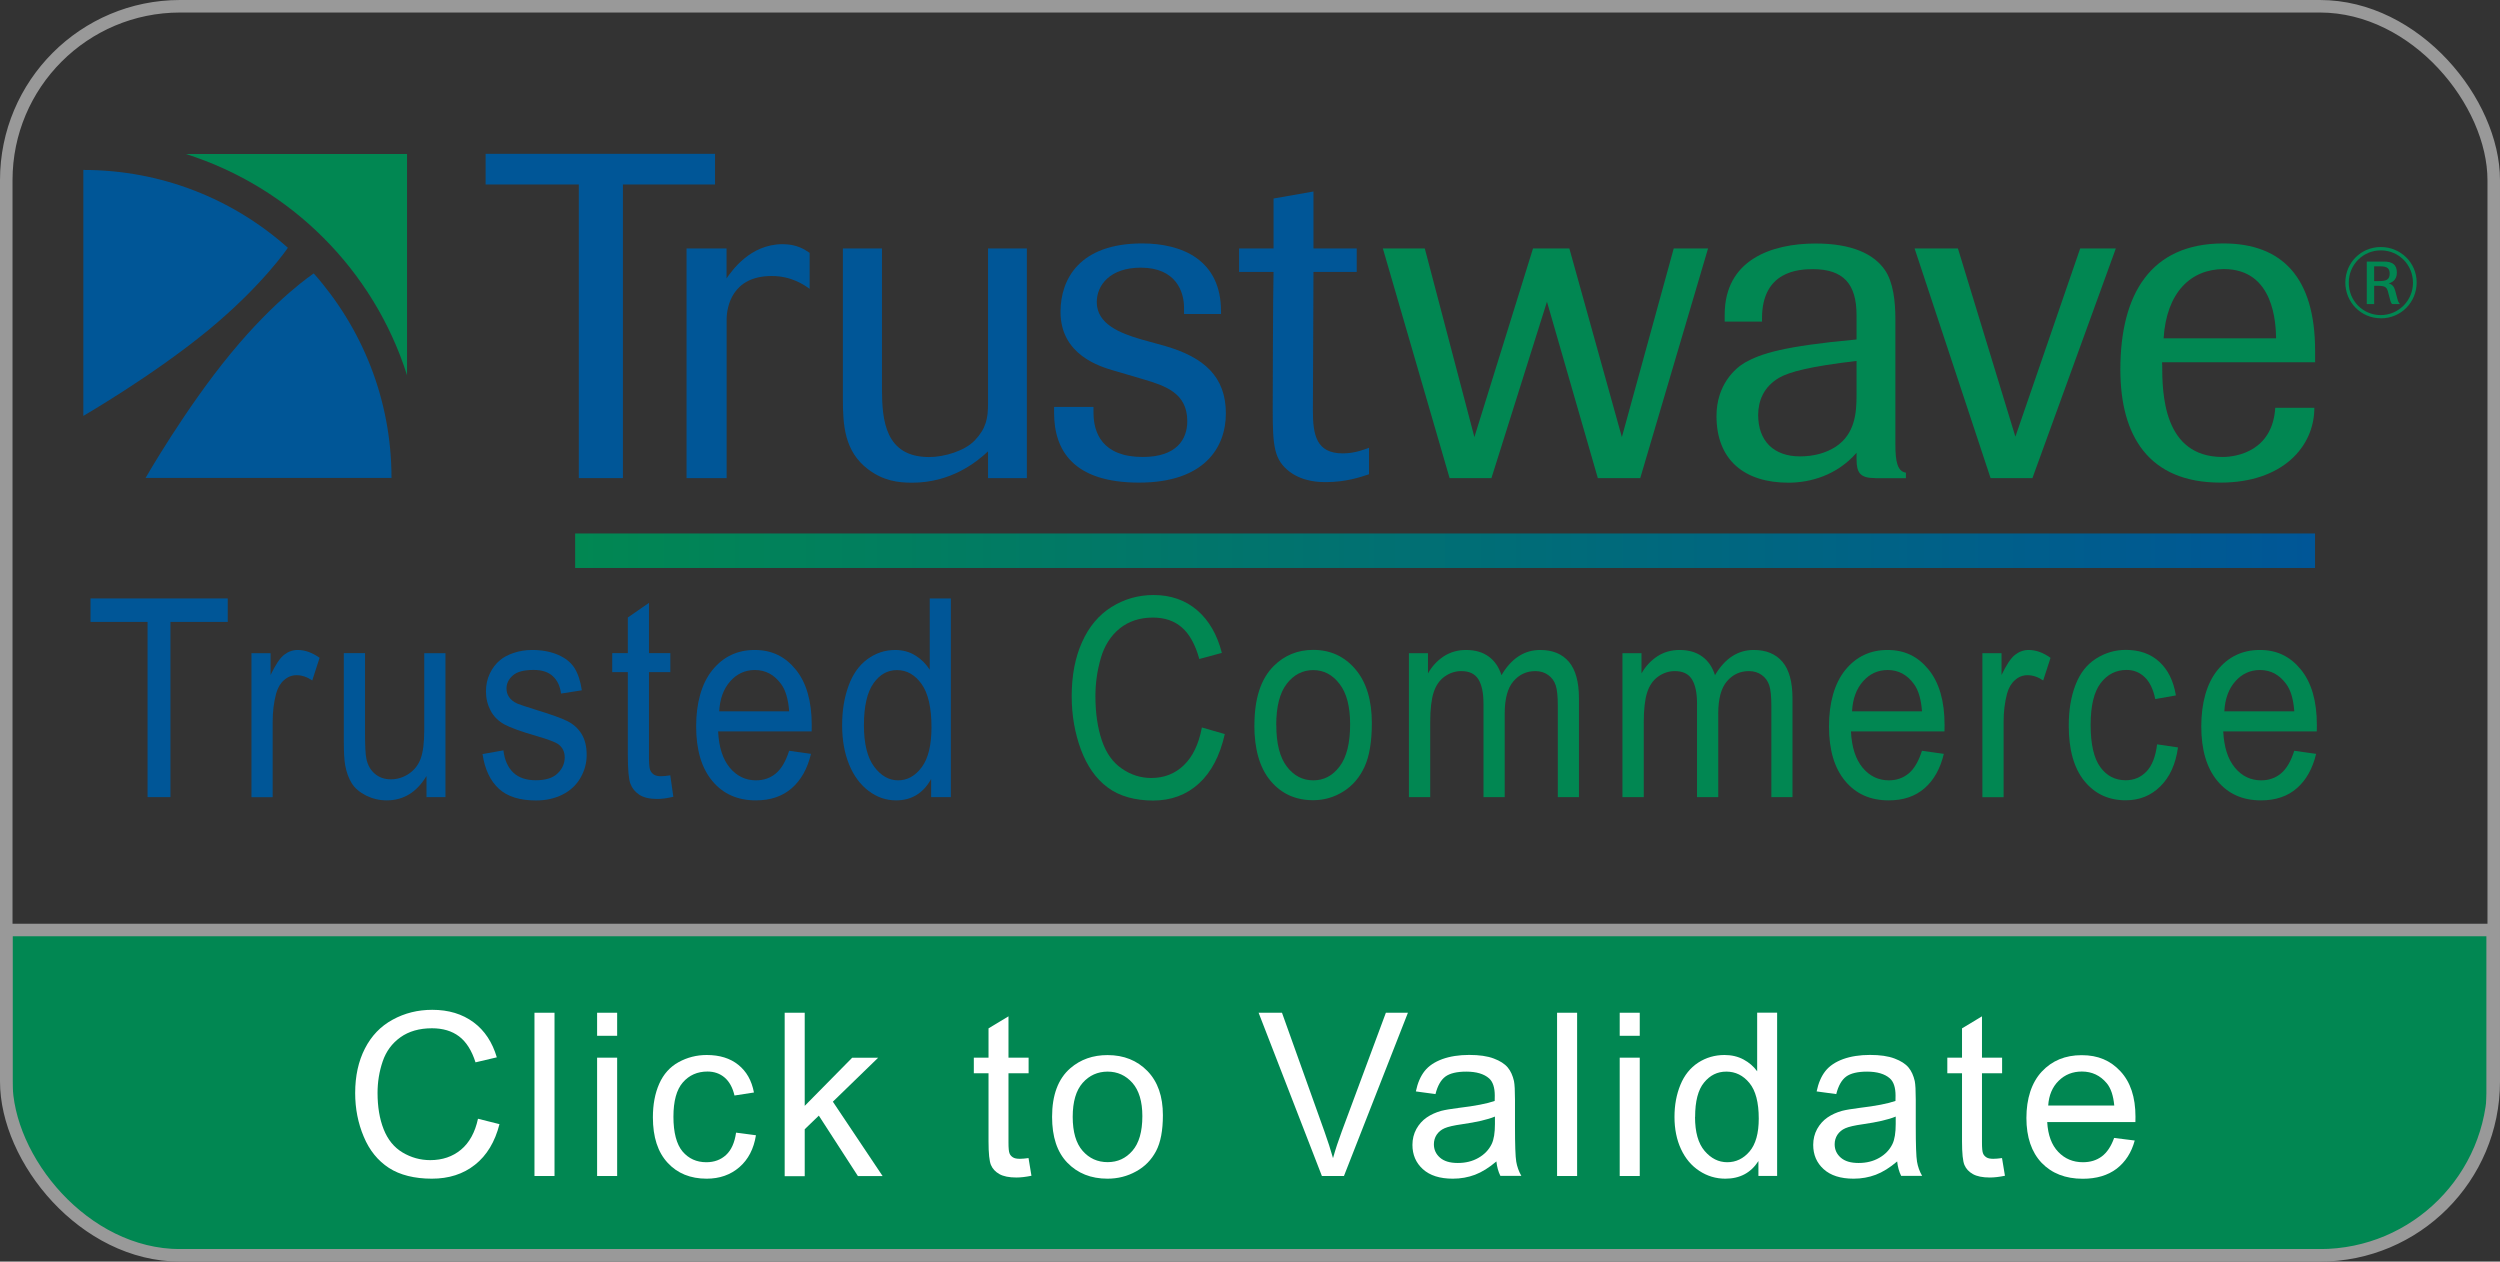
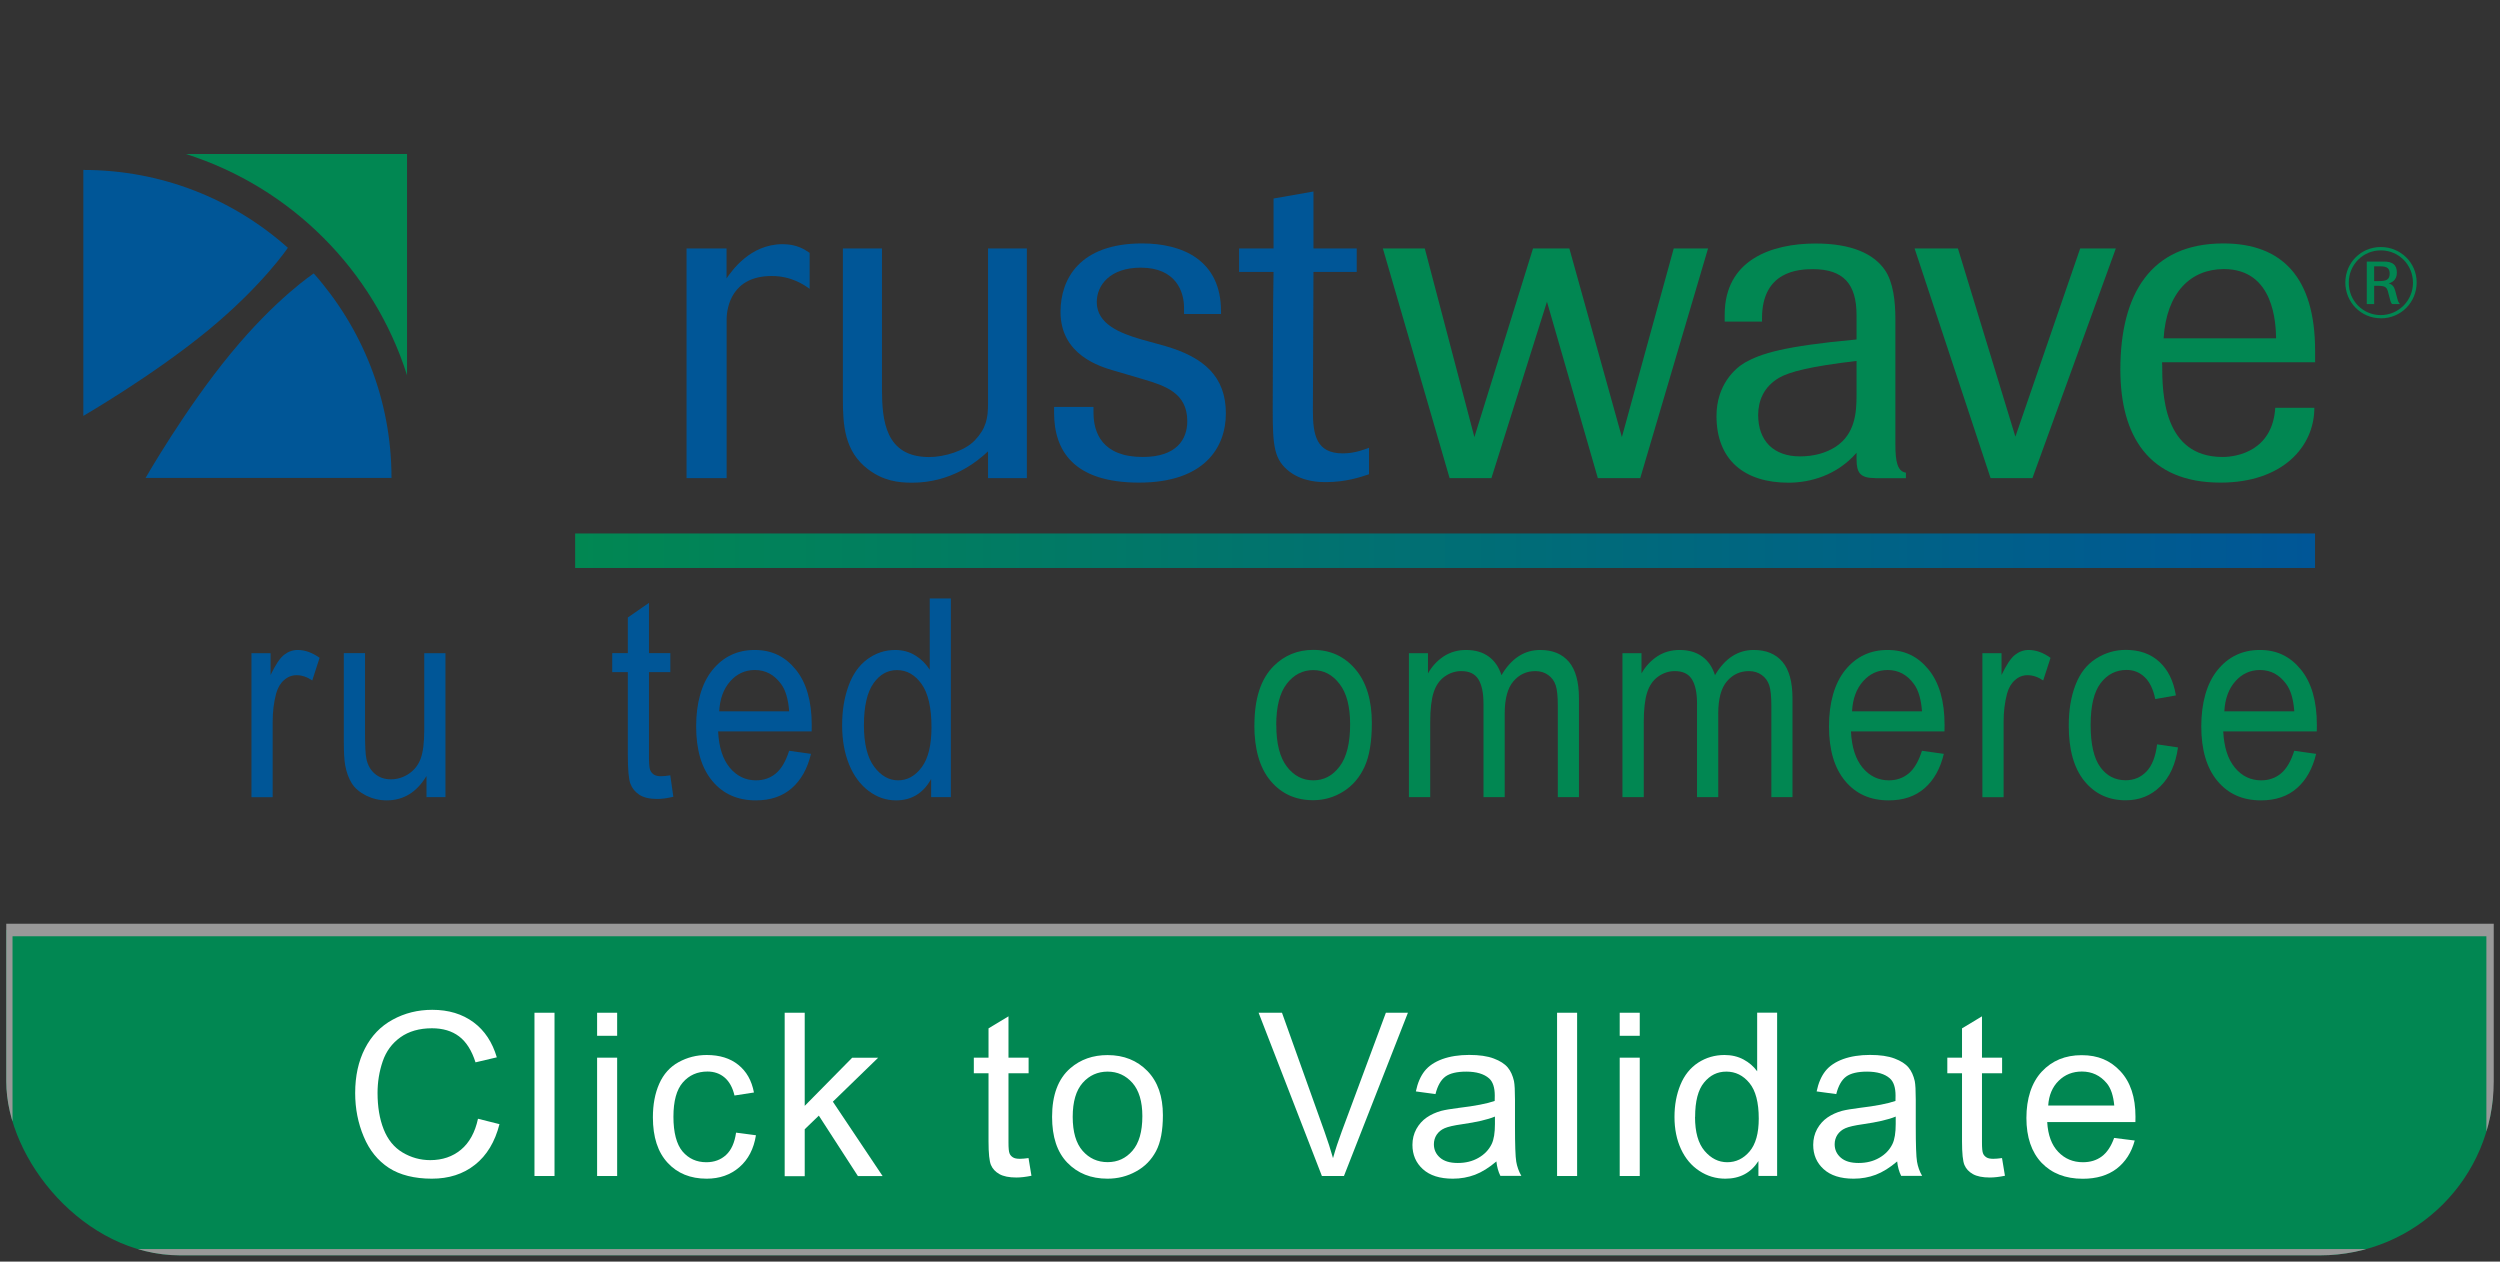
<svg xmlns="http://www.w3.org/2000/svg" id="Layer_2" data-name="Layer 2" viewBox="0 0 299.36 151.07">
  <rect x="0" y="0" width="299.36" height="151.07" fill="#333333" stroke="none" />
  <defs>
    <style> .cls-1, .cls-2 { stroke: #999; stroke-miterlimit: 10; stroke-width: 1.5px; } .cls-1, .cls-3 { fill: #018752; } .cls-4 { fill: #fff; } .cls-2 { fill: none; } .cls-5 { clip-path: url(#clippath); } .cls-6 { fill: #005697; } .cls-7 { fill: url(#linear-gradient); } </style>
    <clipPath id="clippath">
      <rect class="cls-2" x=".75" y=".75" width="297.86" height="149.57" rx="20.82" ry="20.82" />
    </clipPath>
    <linearGradient id="linear-gradient" x1="68.87" y1="65.95" x2="277.2" y2="65.95" gradientUnits="userSpaceOnUse">
      <stop offset="0" stop-color="#018752" />
      <stop offset="1" stop-color="#005697" />
    </linearGradient>
  </defs>
  <g id="Layer_1-2" data-name="Layer 1">
    <g>
      <g>
        <g class="cls-5">
          <rect class="cls-1" x=".75" y="111.36" width="297.73" height="38.96" />
        </g>
-         <rect class="cls-2" x=".75" y=".75" width="297.86" height="149.57" rx="20.82" ry="20.82" />
      </g>
      <g>
-         <polygon class="cls-6" points="74.59 22.09 74.59 57.25 69.31 57.25 69.31 22.09 58.15 22.09 58.15 18.42 85.62 18.42 85.62 22.09 74.59 22.09" />
        <g>
          <path class="cls-6" d="m82.21,57.25v-27.5h4.79v3.58c.62-.87,2.8-4.09,6.71-4.09,1.7,0,2.6.61,3.24,1.04v4.31c-.69-.5-2.2-1.54-4.54-1.54-4.78,0-5.4,3.74-5.4,5.22v18.98h-4.79Z" />
          <path class="cls-6" d="m118.31,57.25v-3.2c-1.43,1.34-4.47,3.75-9.09,3.75-1.71,0-3.45-.23-5.28-1.61-2.82-2.14-3.01-5.28-3.01-8.39v-18.05h4.68v16.79c0,3.77.38,8.19,5.65,8.19,1.81,0,4.25-.73,5.45-1.98,1.37-1.44,1.6-2.65,1.6-4.42v-18.58h4.65v27.5h-4.65Z" />
          <path class="cls-6" d="m141.78,37.6v-.77c0-1.87-.94-4.78-5.18-4.78-3.68,0-5.27,2.1-5.27,4.12,0,2.64,2.79,3.73,5.33,4.47l2.88.8c4.61,1.34,7.25,3.64,7.25,8.06,0,4.11-2.6,8.29-10.4,8.29s-10.17-3.8-10.17-8.36v-.7h4.72v.7c0,2.38,1.04,5.29,5.89,5.29,4.07,0,5.34-2.11,5.34-4.29,0-3.41-2.7-4.24-5.25-5.01l-3.51-1.03c-1.7-.5-6.42-1.88-6.42-7.05,0-3.95,2.31-8.19,9.77-8.19,4.79,0,9.45,1.97,9.45,8.12v.33h-4.44Z" />
          <path class="cls-6" d="m157.21,49.17c0,2.91.41,5.12,3.58,5.12,1.51,0,2.64-.5,3.14-.67v3.17c-1,.33-2.74.94-5.17.94-.64,0-2.64,0-4.29-1.21-1.91-1.43-2.07-3.07-2.07-7.48,0,0,.03-14.51.1-16.48h-4.13v-2.81h4.13v-5.98l4.78-.84v6.82h5.18v2.81h-5.18l-.07,16.61Z" />
        </g>
        <polygon class="cls-3" points="196.41 57.25 191.33 57.25 185.24 36.13 178.59 57.25 173.58 57.25 165.59 29.75 170.61 29.75 176.55 52.34 183.57 29.75 187.92 29.75 194.21 52.34 200.42 29.75 204.53 29.75 196.41 57.25" />
        <path class="cls-3" d="m224.56,57.25c-1.81,0-2.25-.62-2.25-2.26v-.77c-2.36,2.71-5.57,3.58-8.15,3.58-5.27,0-8.62-2.71-8.62-7.98,0-3.72,2.2-5.72,3.45-6.43,1.87-1.03,4.47-1.93,13.32-2.74v-2.92c0-3.7-1.55-5.5-5.23-5.5-1.71,0-6.09.23-6.09,5.88v.4h-4.47v-.83c0-6.55,5.57-8.52,10.9-8.52,4.41,0,6.98,1.3,8.26,3.14,1.04,1.47,1.28,3.84,1.28,5.91v15.02c0,2.1.26,3.21,1.26,3.37v.66h-3.63Zm-2.25-14.03c-5.67.67-8.07,1.32-9.3,2.03-1.86,1.1-2.48,2.81-2.48,4.45,0,3.07,1.83,4.95,5.01,4.95,1.71,0,3.14-.43,4.25-1.14,2.36-1.54,2.52-4.14,2.52-6.18v-4.11Z" />
        <polygon class="cls-3" points="243.37 57.25 238.36 57.25 229.26 29.75 234.45 29.75 241.33 52.29 249.09 29.75 253.36 29.75 243.37 57.25" />
        <path class="cls-3" d="m258.91,43.65c0,3.42.11,11.07,7.23,11.07,1.74,0,5.98-.73,6.31-5.89h4.68c0,4.67-3.82,8.96-11.24,8.96-8.62,0-11.99-5.62-11.99-13.54,0-8.96,3.57-15.1,12.33-15.1,7.04,0,10.99,4.07,10.99,12.86v1.37h-18.32v.26Zm13.64-3.14c-.04-1.7-.2-8.29-6.25-8.29-3.98,0-6.88,2.81-7.22,8.29h13.47Z" />
        <path class="cls-3" d="m285.08,38.11c-2.35,0-4.24-1.9-4.24-4.28s1.89-4.25,4.25-4.25,4.29,1.87,4.29,4.24-1.86,4.3-4.3,4.3m.01-8.14c-2.14,0-3.84,1.71-3.84,3.88s1.71,3.87,3.83,3.87,3.86-1.72,3.86-3.87-1.69-3.88-3.85-3.88m.37,1.34c1.01,0,1.55.37,1.55,1.31,0,.69-.32,1.11-.98,1.31.43.12.65.36.79.89l.26.98c.06.24.15.44.3.6h-.92c-.12-.07-.16-.22-.22-.38l-.24-.9c-.17-.76-.34-.91-1.34-.91h-.37v2.19h-.88v-5.09h2.06Zm-1.17,2.34h.52c.89,0,1.34-.14,1.34-.9,0-.6-.29-.87-1.11-.87h-.75v1.78Z" />
        <path class="cls-6" d="m9.98,20.35h0v29.45s8.28-4.79,14.89-10.21c6.59-5.42,9.6-9.92,9.6-9.92-6.52-5.81-15.09-9.32-24.49-9.32" />
        <path class="cls-3" d="m22.25,18.44c12.57,3.98,22.51,13.91,26.49,26.49v-26.49h-26.49Z" />
        <path class="cls-6" d="m46.87,57.23h0s-29.44,0-29.44,0c0,0,4.76-8.31,10.19-14.89,5.43-6.62,9.95-9.6,9.95-9.6,5.77,6.52,9.31,15.06,9.31,24.49" />
      </g>
      <rect class="cls-7" x="68.87" y="63.88" width="208.34" height="4.13" />
      <g>
-         <path class="cls-6" d="m17.67,95.45v-20.98h-6.83v-2.81h16.43v2.81h-6.86v20.98h-2.74Z" />
        <path class="cls-6" d="m30.11,95.45v-17.23h2.29v2.61c.58-1.22,1.12-2.03,1.62-2.42s1.04-.58,1.63-.58c.86,0,1.73.31,2.62.94l-.88,2.71c-.62-.42-1.24-.63-1.87-.63-.56,0-1.06.19-1.5.58-.44.38-.76.92-.95,1.6-.28,1.04-.42,2.17-.42,3.41v9.02h-2.54Z" />
        <path class="cls-6" d="m51.07,95.45v-2.53c-1.17,1.95-2.76,2.92-4.76,2.92-.89,0-1.71-.2-2.48-.58-.77-.39-1.34-.88-1.71-1.47-.37-.59-.63-1.31-.79-2.17-.1-.57-.16-1.48-.16-2.73v-10.68h2.54v9.56c0,1.53.05,2.55.16,3.08.16.77.5,1.37,1.02,1.81s1.16.66,1.92.66,1.48-.22,2.15-.67c.67-.45,1.14-1.06,1.42-1.83s.42-1.9.42-3.37v-9.23h2.54v17.23h-2.28Z" />
-         <path class="cls-6" d="m57.76,90.3l2.52-.45c.14,1.16.54,2.04,1.18,2.66.65.62,1.55.92,2.71.92s2.04-.27,2.6-.82c.57-.55.85-1.19.85-1.92,0-.66-.25-1.18-.75-1.56-.35-.26-1.22-.59-2.6-.99-1.87-.54-3.16-1.01-3.88-1.4-.72-.4-1.27-.94-1.64-1.64-.37-.7-.56-1.47-.56-2.31,0-.77.15-1.48.46-2.13.31-.65.72-1.2,1.25-1.63.4-.33.93-.62,1.62-.85s1.42-.35,2.2-.35c1.18,0,2.21.2,3.1.58s1.55.92,1.97,1.58.72,1.56.88,2.67l-2.49.39c-.11-.89-.44-1.58-.98-2.08-.54-.5-1.31-.75-2.3-.75-1.17,0-2,.22-2.5.67-.5.44-.75.96-.75,1.56,0,.38.1.72.31,1.02.21.31.53.57.98.78.25.11,1,.36,2.25.75,1.8.55,3.06,1,3.77,1.36s1.27.86,1.68,1.53c.41.67.61,1.5.61,2.5s-.25,1.89-.74,2.75c-.5.86-1.21,1.53-2.14,2s-1.99.71-3.17.71c-1.95,0-3.44-.46-4.46-1.4-1.02-.93-1.68-2.31-1.96-4.14Z" />
        <path class="cls-6" d="m80.26,92.83l.37,2.58c-.72.17-1.36.26-1.92.26-.92,0-1.64-.17-2.15-.5-.51-.34-.87-.78-1.07-1.32-.21-.55-.31-1.7-.31-3.45v-9.92h-1.87v-2.27h1.87v-4.27l2.53-1.75v6.02h2.56v2.27h-2.56v10.08c0,.83.04,1.37.13,1.61.09.24.24.43.44.57.2.14.49.21.87.21.28,0,.66-.04,1.12-.11Z" />
        <path class="cls-6" d="m94.48,89.9l2.63.37c-.42,1.76-1.18,3.13-2.3,4.11s-2.55,1.46-4.3,1.46c-2.2,0-3.94-.78-5.22-2.33-1.29-1.55-1.93-3.73-1.93-6.53s.65-5.15,1.95-6.75,2.99-2.4,5.06-2.4,3.65.79,4.92,2.35,1.91,3.78,1.91,6.62c0,.17,0,.43-.01.78h-11.2c.09,1.89.56,3.34,1.4,4.35.84,1.01,1.89,1.51,3.14,1.51.93,0,1.73-.28,2.39-.84.66-.56,1.18-1.46,1.57-2.69Zm-8.36-4.72h8.38c-.11-1.45-.43-2.54-.96-3.26-.81-1.12-1.86-1.69-3.15-1.69-1.17,0-2.15.45-2.95,1.35-.8.9-1.24,2.1-1.32,3.6Z" />
        <path class="cls-6" d="m111.5,95.45v-2.17c-.95,1.71-2.35,2.56-4.2,2.56-1.2,0-2.3-.38-3.3-1.14-1-.76-1.78-1.82-2.33-3.17-.55-1.36-.83-2.92-.83-4.68s.25-3.28.75-4.68c.5-1.4,1.25-2.48,2.25-3.22s2.12-1.12,3.35-1.12c.9,0,1.71.22,2.42.66.71.44,1.28,1.01,1.72,1.71v-8.54h2.53v23.79h-2.36Zm-8.05-8.6c0,2.21.41,3.86,1.22,4.95s1.77,1.64,2.87,1.64,2.06-.52,2.83-1.57c.78-1.04,1.17-2.64,1.17-4.78,0-2.36-.4-4.09-1.19-5.19s-1.77-1.66-2.93-1.66-2.08.53-2.83,1.59-1.14,2.73-1.14,5.01Z" />
-         <path class="cls-3" d="m143.92,87.11l2.74.79c-.58,2.59-1.61,4.56-3.1,5.92s-3.32,2.04-5.48,2.04-4.05-.52-5.45-1.57c-1.4-1.04-2.46-2.56-3.2-4.54-.73-1.98-1.1-4.11-1.1-6.38,0-2.48.41-4.64,1.24-6.48.82-1.84,2-3.25,3.52-4.2s3.2-1.44,5.03-1.44c2.07,0,3.82.61,5.23,1.82,1.41,1.21,2.4,2.92,2.96,5.11l-2.7.73c-.48-1.73-1.18-2.99-2.09-3.78-.91-.79-2.06-1.18-3.45-1.18-1.59,0-2.92.44-4,1.31-1.07.88-1.82,2.05-2.25,3.53s-.65,3-.65,4.57c0,2.02.26,3.79.77,5.3.51,1.51,1.31,2.64,2.4,3.38,1.08.75,2.26,1.12,3.52,1.12,1.54,0,2.84-.51,3.9-1.53,1.06-1.02,1.79-2.53,2.16-4.53Z" />
        <path class="cls-3" d="m150.21,86.83c0-3.19.77-5.55,2.32-7.09,1.29-1.28,2.87-1.92,4.72-1.92,2.06,0,3.75.78,5.06,2.33,1.31,1.55,1.96,3.7,1.96,6.43,0,2.22-.29,3.96-.87,5.23s-1.42,2.26-2.53,2.96-2.32,1.05-3.63,1.05c-2.1,0-3.8-.77-5.1-2.32-1.3-1.55-1.94-3.78-1.94-6.69Zm2.62,0c0,2.21.42,3.86,1.26,4.96.84,1.1,1.89,1.65,3.17,1.65s2.31-.55,3.15-1.66,1.26-2.79,1.26-5.05c0-2.13-.42-3.75-1.27-4.84-.84-1.1-1.89-1.65-3.15-1.65s-2.33.55-3.17,1.64-1.26,2.74-1.26,4.95Z" />
        <path class="cls-3" d="m168.71,95.45v-17.23h2.28v2.42c.47-.84,1.1-1.52,1.88-2.04.78-.51,1.67-.77,2.67-.77,1.11,0,2.02.27,2.74.8s1.21,1.27,1.51,2.22c1.19-2.01,2.73-3.02,4.64-3.02,1.49,0,2.63.47,3.44,1.42.8.95,1.2,2.4,1.2,4.37v11.83h-2.53v-10.86c0-1.17-.08-2.01-.25-2.52s-.46-.93-.9-1.24c-.43-.31-.94-.47-1.53-.47-1.06,0-1.93.4-2.63,1.21-.7.81-1.05,2.1-1.05,3.87v10.01h-2.54v-11.2c0-1.3-.21-2.27-.62-2.92s-1.09-.97-2.04-.97c-.72,0-1.38.22-1.99.65-.61.43-1.05,1.07-1.32,1.9s-.41,2.03-.41,3.6v8.94h-2.54Z" />
        <path class="cls-3" d="m194.28,95.45v-17.23h2.28v2.42c.47-.84,1.1-1.52,1.88-2.04.78-.51,1.67-.77,2.67-.77,1.11,0,2.02.27,2.74.8s1.21,1.27,1.51,2.22c1.19-2.01,2.73-3.02,4.64-3.02,1.49,0,2.63.47,3.44,1.42.8.95,1.2,2.4,1.2,4.37v11.83h-2.53v-10.86c0-1.17-.08-2.01-.25-2.52s-.46-.93-.9-1.24c-.43-.31-.94-.47-1.53-.47-1.06,0-1.93.4-2.63,1.21-.7.81-1.05,2.1-1.05,3.87v10.01h-2.54v-11.2c0-1.3-.21-2.27-.62-2.92s-1.09-.97-2.04-.97c-.72,0-1.38.22-1.99.65-.61.43-1.05,1.07-1.32,1.9s-.41,2.03-.41,3.6v8.94h-2.54Z" />
        <path class="cls-3" d="m230.13,89.9l2.63.37c-.42,1.76-1.18,3.13-2.3,4.11s-2.55,1.46-4.3,1.46c-2.2,0-3.94-.78-5.22-2.33-1.29-1.55-1.93-3.73-1.93-6.53s.65-5.15,1.95-6.75,2.99-2.4,5.06-2.4,3.65.79,4.92,2.35,1.91,3.78,1.91,6.62c0,.17,0,.43-.01.78h-11.2c.09,1.89.56,3.34,1.4,4.35.84,1.01,1.89,1.51,3.14,1.51.93,0,1.73-.28,2.39-.84.66-.56,1.18-1.46,1.57-2.69Zm-8.36-4.72h8.38c-.11-1.45-.43-2.54-.96-3.26-.81-1.12-1.86-1.69-3.15-1.69-1.17,0-2.15.45-2.95,1.35-.8.9-1.24,2.1-1.32,3.6Z" />
        <path class="cls-3" d="m237.38,95.45v-17.23h2.29v2.61c.58-1.22,1.12-2.03,1.62-2.42s1.04-.58,1.63-.58c.86,0,1.73.31,2.62.94l-.88,2.71c-.62-.42-1.24-.63-1.87-.63-.56,0-1.06.19-1.5.58-.44.38-.76.92-.95,1.6-.28,1.04-.42,2.17-.42,3.41v9.02h-2.54Z" />
        <path class="cls-3" d="m258.3,89.13l2.5.37c-.27,1.98-.97,3.53-2.1,4.65-1.13,1.12-2.51,1.68-4.15,1.68-2.06,0-3.71-.77-4.96-2.31-1.25-1.54-1.87-3.75-1.87-6.63,0-1.86.27-3.49.81-4.88.54-1.4,1.35-2.44,2.45-3.14,1.1-.7,2.29-1.05,3.58-1.05,1.63,0,2.96.47,4,1.42,1.04.95,1.7,2.29,1.99,4.03l-2.47.44c-.24-1.16-.65-2.03-1.25-2.61s-1.32-.88-2.17-.88c-1.28,0-2.32.53-3.12,1.58-.8,1.05-1.2,2.72-1.2,5.01s.39,4,1.16,5.05c.77,1.05,1.78,1.57,3.03,1.57,1,0,1.83-.35,2.5-1.05.67-.7,1.09-1.79,1.27-3.25Z" />
        <path class="cls-3" d="m274.71,89.9l2.63.37c-.42,1.76-1.18,3.13-2.3,4.11s-2.55,1.46-4.3,1.46c-2.2,0-3.94-.78-5.22-2.33-1.29-1.55-1.93-3.73-1.93-6.53s.65-5.15,1.95-6.75,2.99-2.4,5.06-2.4,3.65.79,4.92,2.35,1.91,3.78,1.91,6.62c0,.17,0,.43-.01.78h-11.2c.09,1.89.56,3.34,1.4,4.35.84,1.01,1.89,1.51,3.14,1.51.93,0,1.73-.28,2.39-.84.66-.56,1.18-1.46,1.57-2.69Zm-8.36-4.72h8.38c-.11-1.45-.43-2.54-.96-3.26-.81-1.12-1.86-1.69-3.15-1.69-1.17,0-2.15.45-2.95,1.35-.8.9-1.24,2.1-1.32,3.6Z" />
      </g>
    </g>
    <g>
      <path class="cls-4" d="m57.22,133.96l2.59.65c-.54,2.12-1.52,3.75-2.93,4.86-1.41,1.12-3.13,1.67-5.17,1.67s-3.82-.43-5.14-1.29c-1.32-.86-2.33-2.1-3.01-3.73-.69-1.63-1.03-3.37-1.03-5.24,0-2.04.39-3.81,1.17-5.33.78-1.52,1.88-2.67,3.32-3.45,1.44-.79,3.02-1.18,4.74-1.18,1.96,0,3.6.5,4.94,1.49s2.26,2.4,2.79,4.2l-2.55.6c-.45-1.42-1.11-2.46-1.97-3.11-.86-.65-1.95-.97-3.25-.97-1.5,0-2.76.36-3.77,1.08-1.01.72-1.72,1.69-2.13,2.9s-.61,2.47-.61,3.76c0,1.66.24,3.11.73,4.35s1.24,2.17,2.26,2.78,2.13.92,3.32.92c1.45,0,2.68-.42,3.68-1.25,1-.83,1.69-2.08,2.04-3.72Z" />
      <path class="cls-4" d="m64,140.82v-19.55h2.4v19.55h-2.4Z" />
      <path class="cls-4" d="m71.5,124.03v-2.76h2.4v2.76h-2.4Zm0,16.79v-14.17h2.4v14.17h-2.4Z" />
      <path class="cls-4" d="m88.16,135.63l2.36.31c-.26,1.63-.92,2.9-1.98,3.82-1.06.92-2.37,1.38-3.92,1.38-1.94,0-3.5-.63-4.67-1.9-1.18-1.27-1.77-3.08-1.77-5.45,0-1.53.25-2.87.76-4.02.51-1.15,1.28-2.01,2.31-2.58,1.04-.57,2.16-.86,3.38-.86,1.54,0,2.8.39,3.77,1.17.98.78,1.61,1.88,1.88,3.32l-2.33.36c-.22-.95-.62-1.67-1.18-2.15-.56-.48-1.25-.72-2.05-.72-1.21,0-2.19.43-2.95,1.3s-1.13,2.24-1.13,4.12.37,3.29,1.09,4.15c.73.86,1.68,1.29,2.85,1.29.94,0,1.73-.29,2.36-.87.63-.58,1.03-1.47,1.2-2.67Z" />
      <path class="cls-4" d="m93.96,140.82v-19.55h2.4v11.15l5.68-5.76h3.11l-5.42,5.26,5.96,8.91h-2.96l-4.68-7.24-1.69,1.63v5.62h-2.4Z" />
      <path class="cls-4" d="m123.16,138.67l.35,2.12c-.68.14-1.28.21-1.81.21-.87,0-1.55-.14-2.03-.41s-.82-.64-1.01-1.09-.29-1.39-.29-2.83v-8.15h-1.76v-1.87h1.76v-3.51l2.39-1.44v4.95h2.41v1.87h-2.41v8.28c0,.68.04,1.12.13,1.32.08.2.22.35.41.47.19.12.46.17.82.17.27,0,.62-.03,1.05-.09Z" />
      <path class="cls-4" d="m125.98,133.74c0-2.62.73-4.57,2.19-5.83,1.22-1.05,2.7-1.57,4.45-1.57,1.95,0,3.54.64,4.78,1.91,1.24,1.28,1.85,3.04,1.85,5.29,0,1.82-.27,3.26-.82,4.3-.55,1.04-1.34,1.86-2.39,2.43-1.04.58-2.19.87-3.42.87-1.98,0-3.58-.64-4.81-1.91s-1.83-3.1-1.83-5.5Zm2.47,0c0,1.81.4,3.17,1.19,4.07.79.9,1.79,1.35,2.99,1.35s2.18-.45,2.97-1.36c.79-.91,1.19-2.29,1.19-4.15,0-1.75-.4-3.08-1.19-3.98-.8-.9-1.79-1.35-2.97-1.35s-2.2.45-2.99,1.35c-.79.9-1.19,2.25-1.19,4.07Z" />
      <path class="cls-4" d="m158.29,140.82l-7.58-19.55h2.8l5.08,14.21c.41,1.14.75,2.21,1.03,3.2.3-1.07.65-2.13,1.05-3.2l5.28-14.21h2.64l-7.66,19.55h-2.65Z" />
      <path class="cls-4" d="m179.19,139.07c-.89.76-1.75,1.29-2.57,1.6-.82.31-1.71.47-2.65.47-1.56,0-2.75-.38-3.59-1.14-.84-.76-1.25-1.73-1.25-2.91,0-.69.16-1.33.47-1.9.32-.57.73-1.03,1.24-1.38.51-.35,1.09-.61,1.73-.79.47-.12,1.18-.24,2.13-.36,1.94-.23,3.37-.51,4.28-.83,0-.33.01-.54.01-.63,0-.98-.23-1.67-.68-2.07-.61-.54-1.53-.81-2.73-.81-1.13,0-1.96.2-2.5.59-.54.4-.94,1.1-1.19,2.1l-2.35-.32c.21-1.01.56-1.82,1.05-2.44s1.2-1.09,2.12-1.43c.92-.33,2-.5,3.21-.5s2.19.14,2.95.43c.75.28,1.31.64,1.67,1.07.36.43.6.98.75,1.63.08.41.12,1.15.12,2.21v3.2c0,2.23.05,3.64.15,4.24.1.59.3,1.16.61,1.7h-2.51c-.25-.5-.41-1.08-.48-1.75Zm-.2-5.36c-.87.36-2.18.66-3.92.91-.99.14-1.68.3-2.09.48s-.72.44-.95.78c-.22.34-.33.72-.33,1.14,0,.64.24,1.17.73,1.6.49.43,1.19.64,2.13.64s1.75-.2,2.47-.61c.72-.41,1.25-.96,1.59-1.66.26-.54.39-1.34.39-2.4v-.88Z" />
      <path class="cls-4" d="m186.45,140.82v-19.55h2.4v19.55h-2.4Z" />
      <path class="cls-4" d="m193.95,124.03v-2.76h2.4v2.76h-2.4Zm0,16.79v-14.17h2.4v14.17h-2.4Z" />
      <path class="cls-4" d="m210.56,140.82v-1.79c-.9,1.41-2.22,2.11-3.96,2.11-1.13,0-2.17-.31-3.11-.93-.95-.62-1.68-1.49-2.2-2.61-.52-1.12-.78-2.4-.78-3.85s.24-2.7.71-3.85c.47-1.15,1.18-2.03,2.12-2.65.94-.61,2-.92,3.16-.92.85,0,1.61.18,2.28.54.67.36,1.21.83,1.63,1.41v-7.02h2.39v19.55h-2.23Zm-7.59-7.07c0,1.81.38,3.17,1.15,4.07s1.67,1.35,2.71,1.35,1.94-.43,2.67-1.29c.73-.86,1.1-2.17,1.1-3.93,0-1.94-.37-3.36-1.12-4.27s-1.67-1.36-2.76-1.36-1.96.44-2.67,1.31c-.72.87-1.07,2.25-1.07,4.12Z" />
      <path class="cls-4" d="m227.18,139.07c-.89.76-1.75,1.29-2.57,1.6-.82.31-1.71.47-2.65.47-1.56,0-2.75-.38-3.59-1.14-.84-.76-1.25-1.73-1.25-2.91,0-.69.16-1.33.47-1.9.32-.57.73-1.03,1.24-1.38.51-.35,1.09-.61,1.73-.79.47-.12,1.18-.24,2.13-.36,1.94-.23,3.37-.51,4.28-.83,0-.33.01-.54.01-.63,0-.98-.23-1.67-.68-2.07-.61-.54-1.53-.81-2.73-.81-1.13,0-1.96.2-2.5.59-.54.4-.94,1.1-1.19,2.1l-2.35-.32c.21-1.01.56-1.82,1.05-2.44s1.2-1.09,2.12-1.43c.92-.33,2-.5,3.21-.5s2.19.14,2.95.43c.75.28,1.31.64,1.67,1.07.36.43.6.98.75,1.63.08.41.12,1.15.12,2.21v3.2c0,2.23.05,3.64.15,4.24.1.59.3,1.16.61,1.7h-2.51c-.25-.5-.41-1.08-.48-1.75Zm-.2-5.36c-.87.36-2.18.66-3.92.91-.99.14-1.68.3-2.09.48s-.72.44-.95.78c-.22.34-.33.72-.33,1.14,0,.64.24,1.17.73,1.6.49.43,1.19.64,2.13.64s1.75-.2,2.47-.61c.72-.41,1.25-.96,1.59-1.66.26-.54.39-1.34.39-2.4v-.88Z" />
      <path class="cls-4" d="m239.73,138.67l.35,2.12c-.68.14-1.28.21-1.81.21-.87,0-1.55-.14-2.03-.41s-.82-.64-1.01-1.09-.29-1.39-.29-2.83v-8.15h-1.76v-1.87h1.76v-3.51l2.39-1.44v4.95h2.41v1.87h-2.41v8.28c0,.68.04,1.12.13,1.32.08.2.22.35.41.47.19.12.46.17.82.17.27,0,.62-.03,1.05-.09Z" />
      <path class="cls-4" d="m253.14,136.26l2.48.31c-.39,1.45-1.12,2.57-2.17,3.38-1.06.8-2.41,1.2-4.05,1.2-2.07,0-3.71-.64-4.93-1.91-1.21-1.28-1.82-3.07-1.82-5.37s.61-4.23,1.84-5.55c1.23-1.32,2.82-1.97,4.78-1.97s3.44.64,4.64,1.93c1.2,1.29,1.8,3.1,1.8,5.44,0,.14,0,.36-.01.64h-10.56c.09,1.56.53,2.75,1.32,3.57.79.83,1.78,1.24,2.96,1.24.88,0,1.63-.23,2.25-.69.62-.46,1.12-1.2,1.48-2.21Zm-7.88-3.88h7.91c-.11-1.19-.41-2.09-.91-2.68-.77-.92-1.76-1.39-2.97-1.39-1.1,0-2.03.37-2.78,1.11-.75.74-1.17,1.73-1.25,2.96Z" />
    </g>
  </g>
</svg>